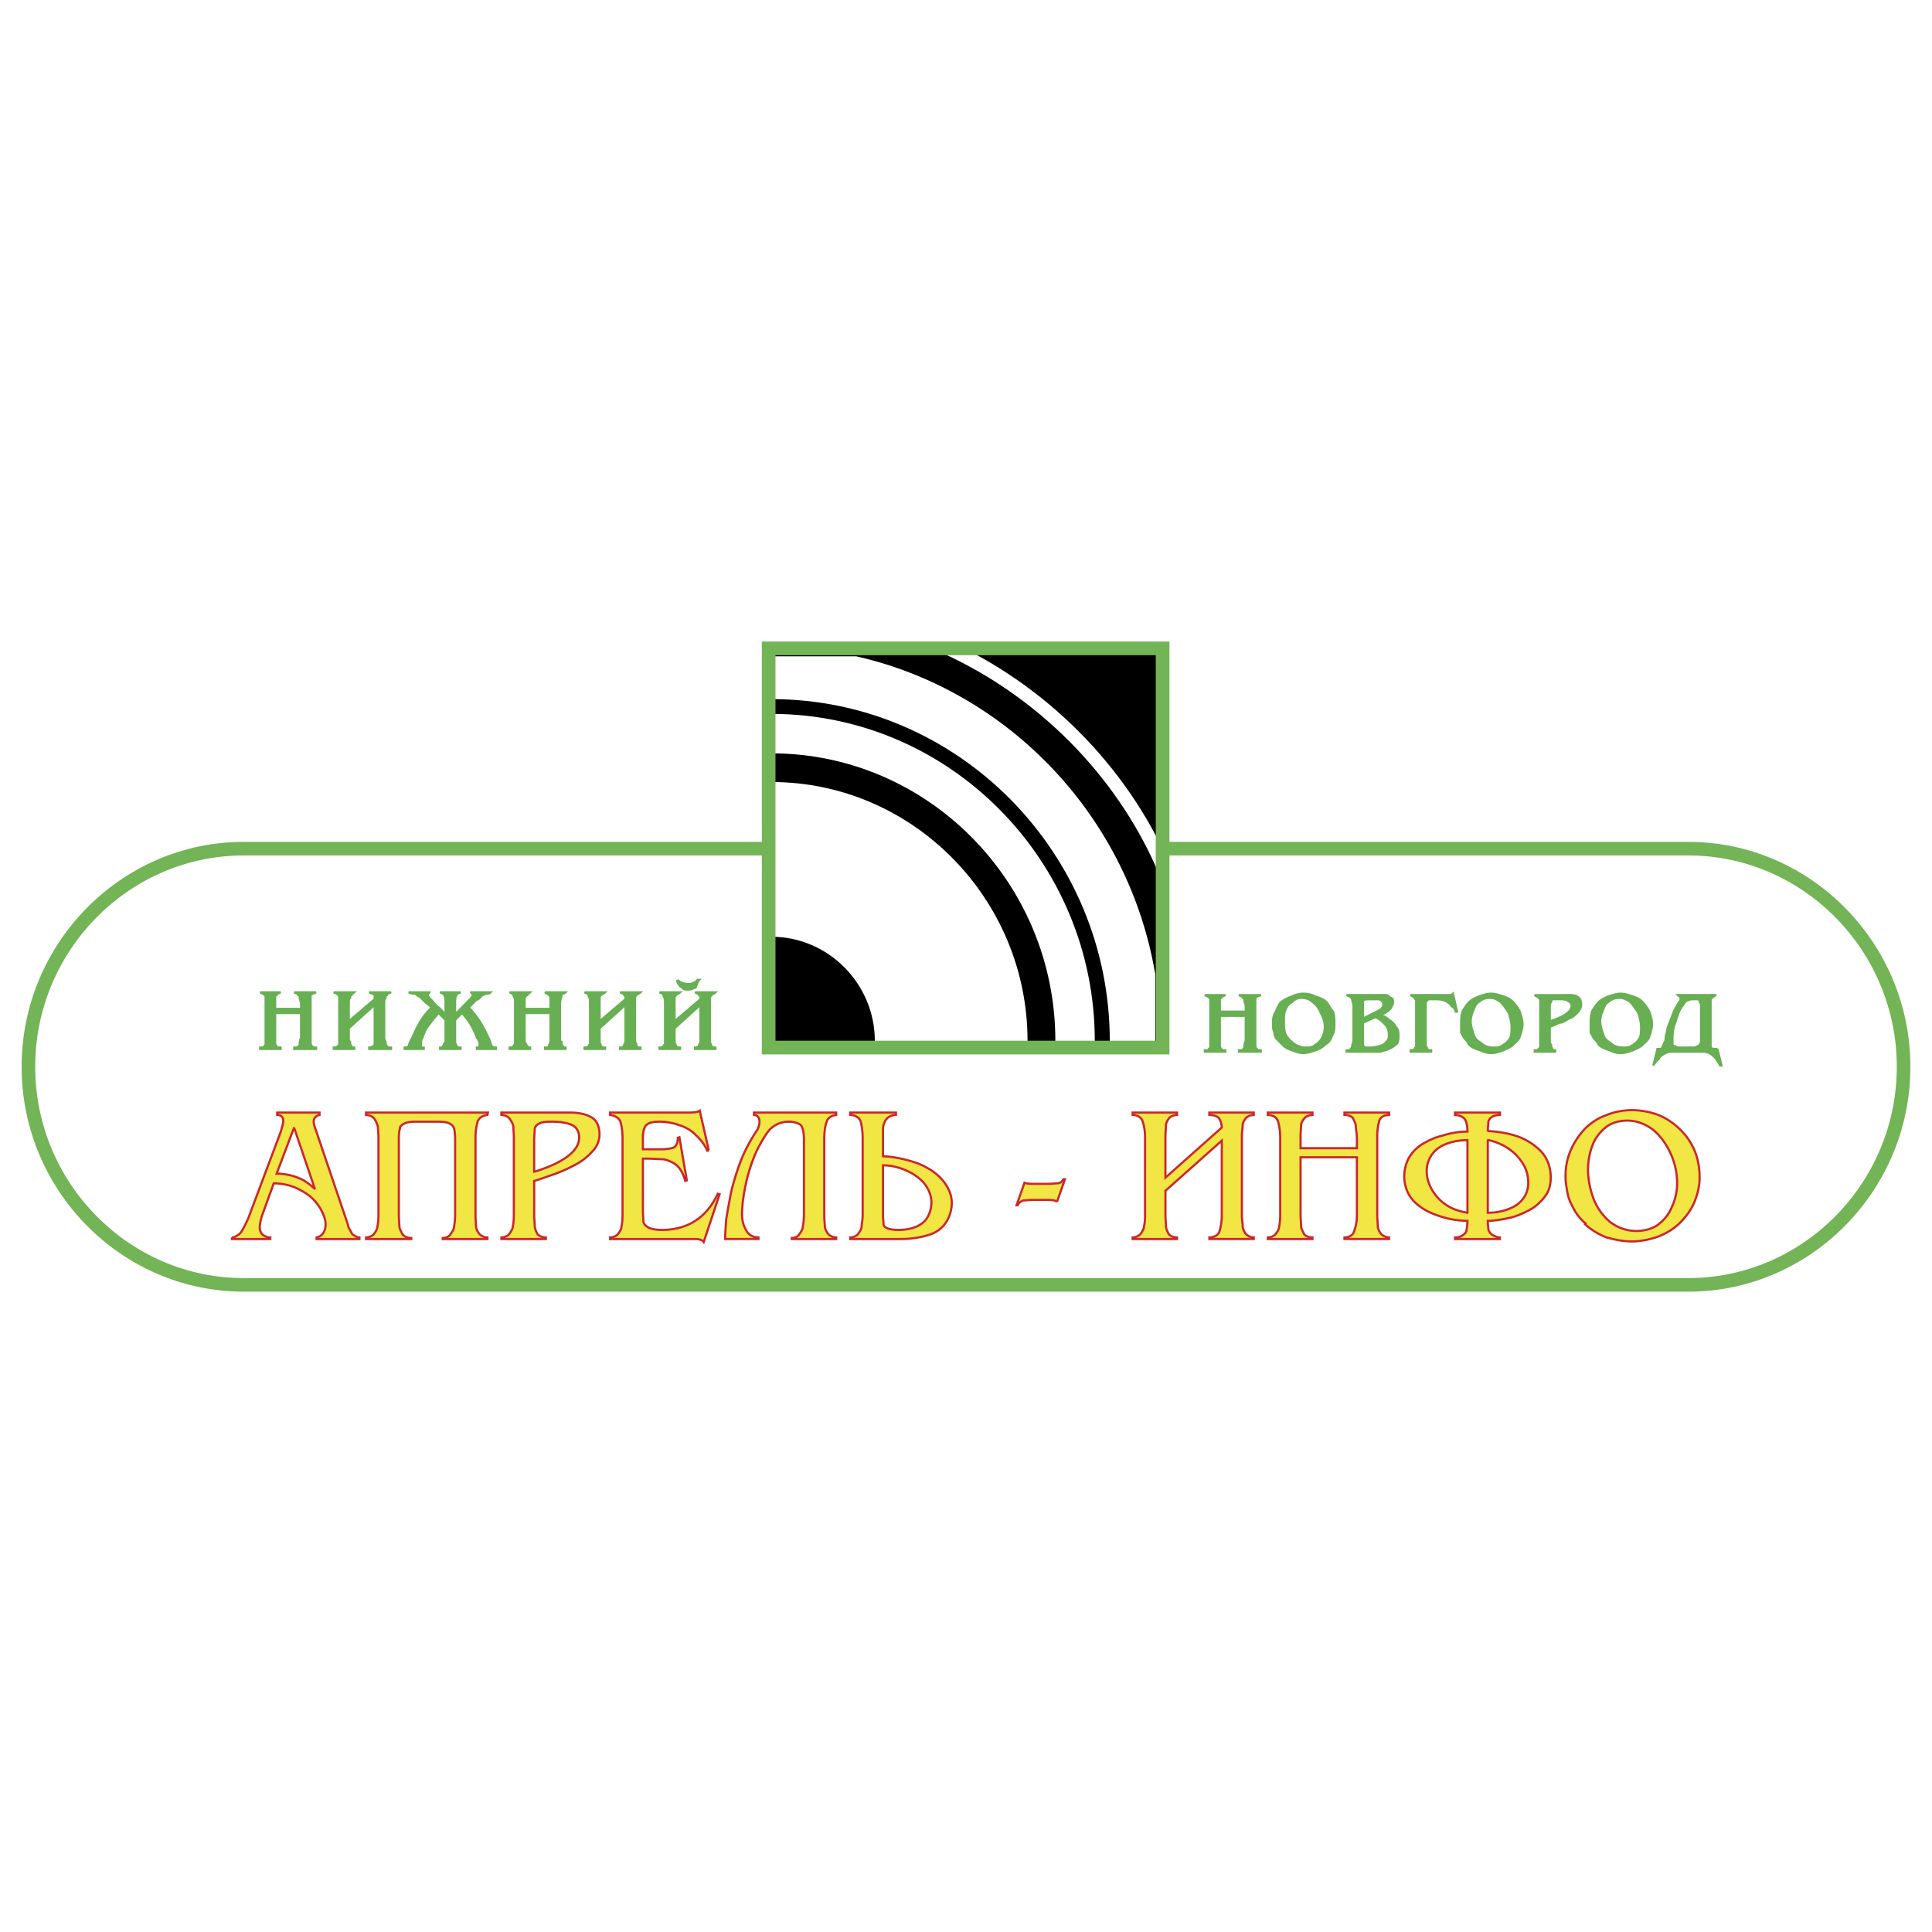
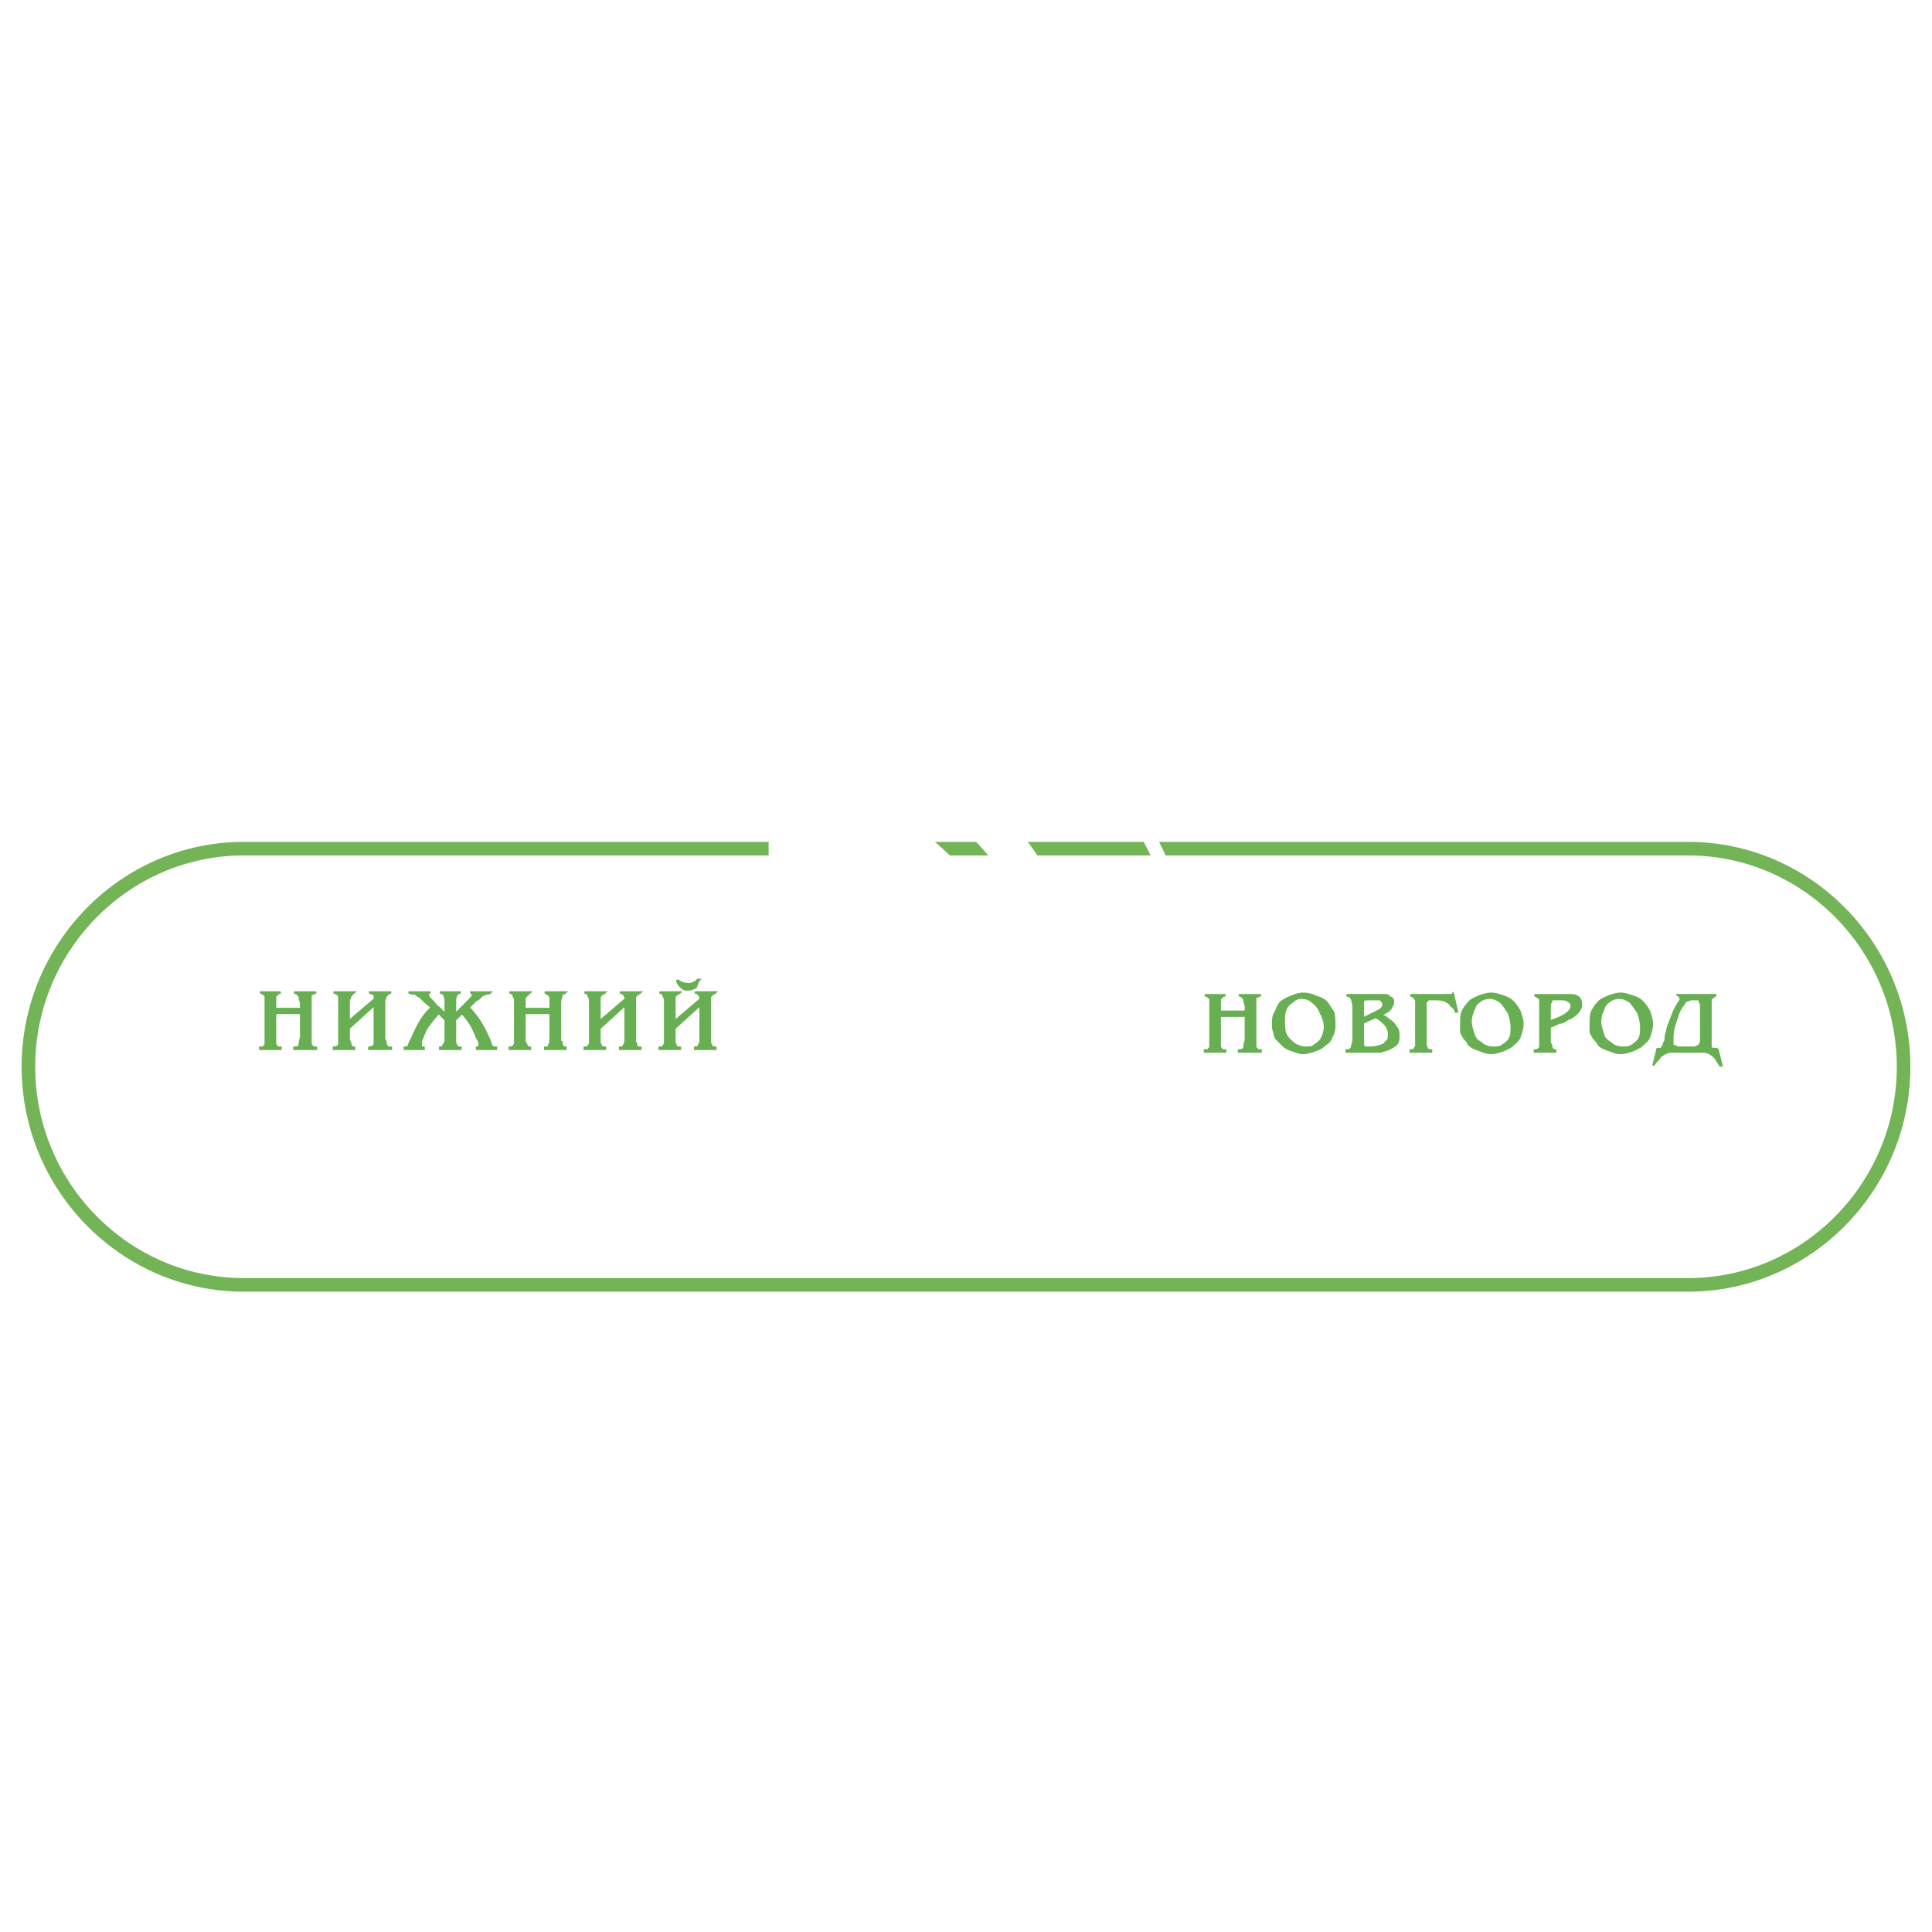
<svg xmlns="http://www.w3.org/2000/svg" width="2500" height="2500" viewBox="0 0 192.756 192.756">
-   <path fill-rule="evenodd" clip-rule="evenodd" fill="#fff" d="M0 0h192.756v192.756H0V0z" />
  <path d="M24.311 84.671h144.134c11.812 0 21.477 9.792 21.477 21.761s-9.664 21.76-21.477 21.76H24.311c-11.812 0-21.477-9.791-21.477-21.76 0-11.969 9.665-21.761 21.477-21.761z" fill-rule="evenodd" clip-rule="evenodd" fill="#fff" stroke="#73b456" stroke-width="1.355" stroke-miterlimit="2.613" />
-   <path d="M26.228 121.053c-.211.561-.316 1.096-.316 1.416 0 .24.105.535.264.695.237.188.501.293.792.293v.162h-3.826v-.162a.79.79 0 0 0 .501-.186 1.06 1.06 0 0 0 .449-.402c.237-.4.58-1.016.844-1.764l3.061-8.154c.158-.508.264-.908.264-1.148 0-.348-.211-.562-.606-.562V111h4.222v.24a.666.666 0 0 0-.581.67c0 .133.053.4.185.748l3.192 9.41s.053.186.105.4c.132.24.238.4.291.535a.591.591 0 0 0 .29.268c.105.08.316.186.501.186v.162h-4.274v-.162c.554-.105.897-.588.897-1.309 0-.428-.158-.883-.396-1.338-.211-.453-.607-.961-1.056-1.363-.448-.4-1.082-.748-1.636-.988a5.92 5.92 0 0 0-2.084-.4l-1.083 2.994zm3.113-8.555l-1.741 4.598a5.775 5.775 0 0 1 2.691.668c.396.24.792.535 1.135.883l-2.085-6.149zM48.681 111l-.053.24c-.528.055-.844.322-.976.67a5.892 5.892 0 0 0-.211 1.604v7.752c0 .455.053.883.053 1.096 0 .24.158.508.29.695.158.215.501.4.844.4v.162h-4.459v-.107c.343 0 .686-.16.792-.402.185-.24.343-.508.343-.748.053-.293.105-.748.105-1.203v-7.512c0-.453-.052-.881-.105-1.041-.053-.242-.237-.402-.448-.51-.237-.133-.686-.186-1.24-.186h-2.084c-.554 0-.95.053-1.188.186-.211.107-.448.268-.448.455a5.236 5.236 0 0 0-.105 1.096v7.512c0 .455.053.91.053 1.15 0 .293.185.561.29.801.158.242.501.402.897.402v.107h-4.512v-.162c.343 0 .686-.186.792-.348.185-.24.343-.508.343-.748.052-.213.105-.641.105-1.096v-7.752c0-.455-.053-.855-.053-1.07-.052-.293-.211-.588-.343-.801-.158-.24-.501-.402-.844-.402V111h12.162zm8.205 0c.844 0 1.583.16 2.084.455.554.295.844.908.844 1.738a2.44 2.44 0 0 1-.686 1.656 6.005 6.005 0 0 1-1.741 1.363 16.09 16.09 0 0 1-2.084.936c-.66.215-1.398.508-2.005.67v3.34c0 .455.053.855.053 1.15 0 .293.158.561.264.801.185.242.528.348.844.348v.162h-4.433v-.162c.343 0 .687-.186.792-.348.158-.24.343-.508.343-.748.053-.213.105-.641.105-1.096v-7.752c0-.455-.053-.855-.053-1.15-.053-.268-.237-.561-.343-.721-.158-.24-.501-.402-.845-.402V111h6.861zm-3.589 5.908c2.981-.908 4.485-2.111 4.485-3.395 0-.562-.211-1.016-.686-1.256-.449-.215-1.161-.348-2.058-.348-.581 0-1.029.053-1.24.186-.238.107-.449.348-.449.562 0 .24-.053.641-.053 1.148v3.103h.001zm17.414-2.166l-.158.055c-.238-.588-.686-1.15-1.134-1.551-.449-.48-1.056-.803-1.636-.988a5.978 5.978 0 0 0-1.953-.348c-.448 0-.791.053-1.029.133-.211.107-.448.268-.501.508-.105.215-.158.562-.158 1.043v1.068h1.794c.501 0 .95-.053 1.24-.16.291-.107.449-.508.449-.988l.159-.053.738 4.303-.158.055c-.132-.51-.343-.963-.58-1.258a1.826 1.826 0 0 0-.766-.615c-.29-.133-.633-.293-.976-.293-.317 0-.897-.055-1.504-.055h-.396v5.053c0 .562.053 1.016.053 1.258.053.24.291.453.501.561.238.133.739.24 1.346.24 2.533 0 4.459-1.203 5.567-3.609l.185.055-1.583 4.758c-.105-.16-.396-.293-.791-.293h-8.55v-.162c.343 0 .686-.186.792-.348.185-.24.343-.508.343-.748.053-.213.105-.641.105-1.096v-7.752c0-.668-.105-1.256-.211-1.604-.132-.348-.527-.615-1.029-.67V111h7.942c.448 0 .844-.053 1.002-.188l.897 3.93zm7.994-2.832c-.897 0-1.688.4-2.19 1.148a13.312 13.312 0 0 0-1.188 2.139c-.342.855-.686 1.818-.896 2.861-.238 1.041-.396 2.139-.396 3.154 0 .588.158 1.096.396 1.496.211.455.66.748 1.24.748v.162h-3.324c0-.455.053-1.15.105-1.953a76.93 76.93 0 0 1 .501-2.752c.237-1.018.58-2.113.977-3.154a16.695 16.695 0 0 1 1.635-3.049c.105-.213.211-.508.211-.801 0-.402-.211-.67-.555-.67V111h8.206v.24c-.502.055-.845.322-.95.67-.132.348-.237.936-.237 1.604v7.752c0 .455.053.883.053 1.096 0 .24.185.508.29.695.158.215.501.4.845.4v.162h-4.433v-.107c.316 0 .659-.16.765-.402.185-.24.343-.508.343-.748.053-.293.106-.748.106-1.203v-7.512c0-.588-.106-1.096-.264-1.336-.185-.215-.633-.4-1.293-.4h.053v-.001zm9.393 9.356c0 .348.053.695.053.883 0 .16.159.32.396.4.211.107.659.16 1.108.16.633 0 1.24-.107 1.688-.293.527-.215.976-.562 1.187-.963.238-.4.396-.936.396-1.498 0-.588-.211-1.201-.607-1.736-.396-.562-1.029-1.016-1.741-1.363-.738-.348-1.583-.588-2.48-.588v4.998zm6.86-1.256c0 .748-.237 1.443-.581 1.951-.369.588-1.002 1.043-1.741 1.256-.765.24-1.741.402-2.796.402h-5.013v-.162c.343 0 .686-.186.792-.348.158-.24.343-.508.343-.748 0-.213.105-.641.105-1.096v-7.752c0-.668-.105-1.311-.211-1.658-.132-.348-.527-.615-1.029-.615V111h4.564v.24c-.291 0-.581.107-.739.215s-.343.348-.396.508c-.106.24-.159.48-.159.643V115.358c1.24.055 2.401.348 3.43.695 1.002.4 1.899.963 2.48 1.658.608.695.951 1.496.951 2.299zm10.501-.108c-.158-.133-.502-.188-.846-.188h-1.609c-.342 0-.686.055-.922.055-.211.08-.449.24-.555.48h-.105l.791-2.246c.105.055.449.107.791.107h1.609c.344 0 .688-.053.898-.053a.661.661 0 0 0 .58-.402h.158l-.79 2.247zm10.816 1.203c0 .508.053.963.053 1.203 0 .293.158.561.264.801.186.242.502.348.844.348v.162h-4.432v-.162c.344 0 .66-.186.791-.348.158-.24.344-.508.344-.748.053-.213.105-.641.105-1.096v-7.752c0-.668-.105-1.256-.238-1.604-.105-.402-.5-.67-1.002-.67V111h4.432v.24c-.342 0-.658.162-.791.322-.158.188-.316.48-.316.695 0 .293-.053.693-.053 1.148v4.09l5.619-4.998c0-.348-.131-.695-.236-.855-.105-.24-.502-.402-1.004-.402V111h4.434v.24c-.344 0-.66.162-.791.322-.158.188-.316.48-.316.695 0 .293-.08.693-.08 1.148v7.752c0 .455.08.91.08 1.15 0 .293.158.561.264.748.184.215.5.4.844.4v.162h-4.434v-.162c.502 0 .898-.24 1.004-.588.105-.32.236-.908.236-1.604v-7.459l-5.619 5v2.301h-.002zm13.483 0c0 .508.053.963.053 1.203 0 .293.184.561.291.801.158.242.5.348.844.348v.162h-4.459v-.162c.342 0 .686-.186.791-.348.186-.24.344-.508.344-.748.053-.213.105-.641.105-1.096v-7.752c0-.668-.105-1.256-.211-1.604-.105-.402-.502-.67-1.029-.67V111h4.459v.24c-.344 0-.686.162-.791.322-.16.188-.344.48-.344.695 0 .293-.053.748-.053 1.203v1.096h5.619v-.963c0-.48-.105-.936-.105-1.23 0-.268-.184-.561-.289-.801-.158-.215-.502-.322-.846-.322V111h4.459v.24c-.527 0-.844.215-.977.562a5.728 5.728 0 0 0-.211 1.604v7.752c0 .455.053.91.053 1.15 0 .293.158.561.291.748.158.215.502.4.844.4v.162h-4.459v-.162c.502 0 .846-.24.951-.588a4.45 4.45 0 0 0 .289-1.604v-5.801h-5.619v5.642zm16.648-.107v-7.244c-1.24 0-2.322.348-2.982.855a2.8 2.8 0 0 0-1.082 2.246c0 .641.186 1.256.529 1.844.316.562.844 1.15 1.398 1.498.553.401 1.344.668 2.137.801zm2.032-7.297v7.297c1.213 0 2.242-.348 2.902-.801.738-.535 1.135-1.283 1.135-2.193 0-.508-.105-1.096-.344-1.551-.211-.453-.555-.908-.896-1.256-.344-.348-.844-.695-1.293-.936-.449-.213-1.002-.455-1.504-.508v-.052zm0-.855c1.16.053 2.295.268 3.191.615a6.025 6.025 0 0 1 2.244 1.549c.58.695.844 1.551.844 2.486 0 .668-.158 1.311-.502 1.766a4.803 4.803 0 0 1-1.398 1.336c-.553.32-1.293.668-1.979.855-.713.16-1.557.348-2.4.348 0 .348.053.668.053.855.053.213.211.4.344.508.158.107.5.293.816.293v.162h-4.484v-.162c.342 0 .686-.105.791-.24.158-.107.344-.268.344-.453.053-.215.105-.562.105-.963-1.24 0-2.375-.295-3.271-.643-.951-.348-1.742-.908-2.242-1.496-.502-.615-.793-1.443-.793-2.299 0-.668.186-1.311.449-1.818a3.98 3.98 0 0 1 1.346-1.391c.58-.348 1.293-.693 2.031-.855.738-.24 1.582-.4 2.48-.4 0-.588-.105-.988-.238-1.203-.158-.24-.555-.455-1.002-.455V111h4.484v.24c-.369 0-.711.107-.816.215-.186.107-.344.348-.344.508 0 .24-.053.588-.053.936v-.053zm9.761 9.222c-.449-.348-.844-.855-1.107-1.311-.291-.508-.58-1.096-.688-1.658-.105-.588-.211-1.148-.211-1.736 0-.91.158-1.766.502-2.566a7.47 7.47 0 0 1 1.398-2.139c.555-.562 1.293-1.096 2.084-1.363.791-.348 1.742-.535 2.639-.535s1.873.188 2.639.48a6.678 6.678 0 0 1 2.137 1.418 6.296 6.296 0 0 1 1.477 2.139c.344.801.502 1.764.502 2.699 0 .91-.236 1.766-.553 2.514-.344.801-.898 1.496-1.479 2.059-.607.588-1.398 1.041-2.189 1.336-.791.268-1.689.455-2.533.455-.896 0-1.742-.188-2.533-.402a6.788 6.788 0 0 1-2.137-1.309l.052-.081zm5.067.748c.791 0 1.582-.215 2.137-.615.633-.48 1.135-1.096 1.398-1.791.342-.695.527-1.551.527-2.352a7.155 7.155 0 0 0-.686-3.049c-.449-.961-1.057-1.764-1.795-2.352-.791-.562-1.635-.855-2.48-.855-.844 0-1.635.24-2.189.695-.555.453-1.055 1.096-1.293 1.764a6.882 6.882 0 0 0-.447 2.434c0 .961.211 2.004.553 2.912.344.91.951 1.713 1.637 2.301a4.317 4.317 0 0 0 2.638.908z" fill-rule="evenodd" clip-rule="evenodd" fill="#f1e643" stroke="#cc262d" stroke-width=".216" stroke-miterlimit="2.613" />
-   <path fill-rule="evenodd" clip-rule="evenodd" stroke="#000" stroke-width=".216" stroke-miterlimit="2.613" d="M115.994 64.689H76.688v39.825h39.306V64.689z" />
  <path d="M76.687 75.163v-3.936h.303c17.758 0 32.237 14.67 32.237 32.613 0 .229-.025.459-.025.689h-3.934c0-.23.025-.461.025-.689 0-15.796-12.714-28.677-28.303-28.677h-.303zm0 18.299h.303c5.65 0 10.292 4.704 10.292 10.377 0 .229-.025.459-.025.689h15.236c0-.23.025-.461.025-.689 0-14.211-11.502-25.815-25.528-25.815h-.303v15.438z" fill-rule="evenodd" clip-rule="evenodd" fill="#fff" />
-   <path d="M85.413 65.587h-8.731v4.057h.31c18.651 0 33.841 15.391 33.841 34.235 0 .236-.025.473-.025.707h4.34V97.18c-2.664-15.653-14.546-28.138-29.735-31.593z" fill-rule="evenodd" clip-rule="evenodd" fill="#fff" stroke="#fff" stroke-width=".216" stroke-miterlimit="2.613" />
  <path d="M115.994 86.325c-4.223-9.597-12.189-17.483-21.635-21.76" fill="none" stroke="#fff" stroke-width="1.359" stroke-miterlimit="2.613" />
-   <path fill="none" stroke="#73b456" stroke-width="1.363" stroke-miterlimit="2.613" d="M115.994 64.689H76.688v39.825h39.306V64.689z" />
  <path d="M27.452 103.551v.414c0 .137 0 .275.136.412 0 .139.136.139.408.139v.137h-2.04v-.137c.272 0 .408 0 .408-.139.136-.137.136-.137.136-.275v-3.996-.689c-.136-.275-.272-.275-.544-.412h2.04c-.272.137-.408.137-.408.275-.136 0-.136.137-.136.275v1.102h2.584v-.551c0-.139-.136-.414-.136-.551 0-.139 0-.275-.136-.275 0-.139-.136-.139-.408-.275h2.176c-.272.137-.408.137-.544.275v4.685c0 .137 0 .275.136.412.136.139.136.139.408.139v.137h-2.176v-.137c.272 0 .408 0 .544-.275 0-.139 0-.414.136-.689v-2.48h-2.584v2.479zm7.344 0c0 .137 0 .275.136.414 0 .137 0 .275.136.412 0 .139.136.139.272.139v.137H33.3v-.137c.136 0 .272 0 .408-.139.136-.137.136-.137.136-.275v-3.996-.689c-.136-.275-.272-.275-.544-.412h2.041c-.136.137-.272.137-.272.275-.136 0-.136.137-.136.275-.136.137-.136.275-.136.551v1.791l2.584-2.205v-.412c-.136-.139-.272-.139-.544-.275h2.176c-.272.137-.408.137-.408.275-.136 0-.136.137-.136.275-.136.137-.136.275-.136.551v3.445c0 .137.136.414.136.414 0 .137 0 .275.136.412 0 .139.136.139.408.139v.137h-2.176v-.137c.272 0 .408-.139.544-.275v-3.996l-2.584 2.342v.964h-.001zm9.113 1.101v-.137c.136 0 .272 0 .272-.139.136-.137.136-.275.272-.412v-2.205l-.68-.689c-.408.414-.816.965-1.224 1.516a6.713 6.713 0 0 0-.408.965c-.136.137-.136.414-.136.689v.275h.272v.137h-1.904v-.137c.136 0 .272 0 .408-.139 0-.137.136-.412.272-.689l.136-.275c.544-1.24 1.088-2.205 1.904-2.893l-.681-.553-.544-.551c-.136 0-.272-.137-.408-.275-.272 0-.408 0-.68-.137h2.176c-.136 0-.272.137-.272.275 0 .137.136.275.408.551.271.275.408.551.68.689l.68.688v-1.102c0-.414 0-.551-.136-.826 0-.139-.136-.139-.408-.275h2.04c-.272.137-.408.137-.408.275-.136.275-.136.412-.136.826v1.102l.68-.688.68-.689c.272-.275.408-.414.408-.551 0-.139-.136-.275-.272-.275h2.04c-.136.137-.272.137-.408.137-.136 0-.272.139-.408.139l-.408.412c-.136 0-.272.139-.408.275l-.544.553c.68.688 1.36 1.652 1.904 2.893l.136.275c.136.277.136.553.272.689.136.139.136.139.408.139v.137H47.58v-.137h.136c.136-.139.136-.139.136-.275 0-.275-.136-.553-.272-.689-.136-.414-.272-.689-.408-.965a6.132 6.132 0 0 0-1.088-1.516l-.68.689v2.205c0 .137.136.275.136.412.136.139.271.139.408.139v.137h-2.039zm8.432-1.101v.414c.136.137.136.275.272.412 0 .139.136.139.272.139v.137h-2.041v-.137c.136 0 .272 0 .408-.139 0-.137.136-.137.136-.275v-3.996c0-.275 0-.551-.136-.689 0-.275-.136-.275-.408-.412h2.041c-.136.137-.272.137-.272.275-.136 0-.136.137-.272.275v1.102h2.584v-.551-.551c0-.139-.136-.275-.136-.275-.136-.139-.272-.139-.408-.275h2.041c-.136.137-.408.137-.408.275 0 .275-.136.412-.136.826v3.445c0 .137 0 .414.136.414 0 .137 0 .275.136.412 0 .139.136.139.272.139v.137h-2.041v-.137c.272 0 .408 0 .408-.275.136-.139.136-.414.136-.689v-2.48h-2.584v2.479zm7.481 0v.414c0 .137.136.275.136.412.136.139.272.139.408.139v.137h-2.041v-.137c.136 0 .272 0 .408-.139 0-.137.136-.137.136-.275v-3.996c0-.275 0-.551-.136-.689 0-.275-.136-.275-.408-.412h2.041c-.136.137-.272.137-.408.275 0 0-.136.137-.136.275v2.342l2.584-2.205c0-.275 0-.275-.136-.412 0-.139-.136-.139-.408-.275h2.04c-.136.137-.272.137-.408.275 0 0-.136.137-.136.275v4.41c.136.137.136.275.136.412.136.139.272.139.408.139v.137h-2.04v-.137c.272 0 .408-.139.408-.275.136-.139.136-.414.136-.689v-3.307l-2.584 2.342v.964zm7.752-5.789c.272.277.68.414 1.088.414.136 0 .408 0 .544-.137.136 0 .272-.139.408-.277h.136c-.136.139-.136.277-.272.553 0 .137-.136.275-.272.275-.272.137-.408.137-.544.137-.272 0-.408 0-.544-.137-.136-.139-.272-.139-.408-.414-.136-.137-.136-.276-.136-.414zm-.272 5.789v.414c0 .137.136.275.136.412.136.139.272.139.408.139v.137h-2.04v-.137c.136 0 .272 0 .408-.139 0-.137.136-.137.136-.275v-3.996c0-.275 0-.551-.136-.689 0-.275-.136-.275-.408-.412h2.04c-.136.137-.272.137-.408.275 0 0-.136.137-.136.275v2.342l2.584-2.205c0-.275 0-.275-.136-.412 0-.139-.136-.139-.408-.275h2.041c-.136.137-.272.137-.408.275 0 0-.136.137-.136.275v4.41c0 .137.136.275.136.412.136.139.272.139.408.139v.137h-2.041v-.137c.272 0 .408-.139.408-.275.136-.139.136-.414.136-.689v-3.307l-2.584 2.342v.964zM121.705 103.826v.414c0 .137 0 .275.137.412 0 .139.137.139.408.139v.137h-2.041v-.137c.273 0 .408 0 .408-.139.137-.137.137-.137.137-.275v-3.996-.689c-.137-.275-.271-.275-.545-.412h2.041c-.271.137-.408.137-.408.275-.137 0-.137.137-.137.275v1.102h2.584v-.551c0-.137-.135-.414-.135-.551 0-.139 0-.275-.137-.275 0-.139-.137-.139-.408-.275h2.176c-.271.137-.406.137-.543.275v4.685c0 .137 0 .275.137.412.135.139.135.139.406.139v.137h-2.176v-.137c.271 0 .408 0 .545-.275 0-.139 0-.414.135-.689v-2.48h-2.584v2.479zm6.258.414c-.273-.275-.408-.414-.545-.553a1.049 1.049 0 0 1-.271-.688c-.137-.275-.137-.553-.137-.828 0-.412 0-.826.271-1.24.137-.275.273-.688.545-.965.408-.275.68-.412 1.088-.551.271-.137.68-.275 1.088-.275.545 0 .953.139 1.225.275.408.139.816.275 1.088.551.271.277.408.689.68.965.137.414.137.828.137 1.24 0 .414 0 .828-.273 1.24-.135.414-.271.553-.68.828-.271.275-.543.412-.951.551-.408.137-.816.275-1.225.275s-.68-.139-1.088-.275c-.409-.138-.681-.274-.952-.55zm2.31.276c.408 0 .682 0 .953-.275.271-.139.543-.414.68-.689s.271-.689.271-1.104c0-.412-.135-.963-.408-1.377a2.153 2.153 0 0 0-.814-1.104c-.273-.275-.682-.412-1.09-.412-.406 0-.68.137-.951.412a1.411 1.411 0 0 0-.68.828c-.137.275-.137.689-.137 1.102 0 .414 0 .828.137 1.24.271.551.543.689.816.965.409.275.815.414 1.223.414zm7.346-5.237h.68c.137 0 .271.137.408.275.271 0 .271.275.271.412 0 .139 0 .277-.137.414 0 .139-.135.275-.271.414-.135.137-.271.137-.408.275-.271.137-.408.137-.408.275.273 0 .545.139.816.414.271.137.545.412.68.688.273.277.273.553.273.828 0 .412 0 .551-.137.826-.271.275-.545.414-.816.551-.271.139-.543.139-.816.275h-3.401v-.137c.273 0 .408 0 .408-.139.137-.137.137-.137.137-.275 0-.137.137-.412.137-.551v-3.445c0-.275-.137-.551-.137-.689-.137-.275-.271-.275-.545-.412h3.266v.001zm-1.633 2.342c.271-.137.545-.275.816-.414l.816-.412c.271-.139.408-.414.408-.551 0-.277-.137-.414-.408-.553h-.816c-.408 0-.68 0-.816.139v1.791zm0 2.205v.414c0 .137.137.137.137.275h.543c.545 0 .953-.139 1.361-.275.135-.139.271-.275.408-.414.135-.139.135-.414.135-.689s-.135-.689-.408-.965c-.271-.275-.543-.551-.951-.688l-1.225.551v1.791zm9.385-2.894h-.137c0-.137-.135-.412-.408-.551-.135-.275-.406-.414-.68-.551-.408-.139-.68-.139-1.088-.139h-.543l-.273.275v4.41s.137.139.137.275c.137.139.271.139.408.139v.137h-2.041v-.137c.137 0 .273 0 .408-.139 0-.137.137-.137.137-.275v-3.996-.551c0-.139-.137-.139-.137-.275-.135-.139-.271-.139-.408-.275h4.08l.137-.139.408 1.792zm1.225 3.308c-.137-.275-.273-.414-.408-.553-.137-.137-.273-.412-.408-.688v-.828c0-.412 0-.826.135-1.24.137-.275.408-.688.682-.965.271-.275.68-.412.951-.551.408-.137.816-.275 1.225-.275s.816.139 1.223.275c.41.139.682.275.953.551.271.277.545.689.68.965.137.414.273.828.273 1.24 0 .414-.137.828-.273 1.24-.135.414-.408.553-.68.828s-.68.412-.953.551c-.406.137-.814.275-1.223.275s-.816-.139-1.088-.275c-.41-.138-.818-.274-1.089-.55zm2.447.276c.271 0 .68 0 .951-.275.273-.139.545-.414.682-.689.135-.275.135-.689.135-1.104 0-.412-.135-.963-.271-1.377-.271-.414-.545-.826-.816-1.104-.408-.275-.68-.412-1.088-.412s-.816.137-1.088.412c-.271.139-.408.414-.543.828a2.606 2.606 0 0 0-.273 1.102c0 .414.137.828.273 1.24.135.551.406.689.814.965.273.275.681.414 1.224.414zm7.344-5.237c.408 0 .682 0 .953.137.271.139.408.414.408.828 0 .275-.137.551-.408.826-.137.137-.408.414-.816.551-.271.139-.543.414-.951.414-.273.137-.545.275-.953.412v1.379c0 .139 0 .275.137.414 0 .137 0 .275.135.412 0 .139.137.139.273.139v.137h-2.041v-.137c.137 0 .273 0 .408-.139.137-.137.137-.137.137-.275v-3.996-.551c0-.139 0-.139-.137-.275-.135-.139-.271-.139-.408-.275h3.263v-.001zm-1.768 2.617c1.361-.412 2.176-.965 2.176-1.516 0-.275-.135-.414-.408-.551-.135-.139-.543-.139-.951-.139h-.545c-.135.139-.135.139-.135.275-.137.139-.137.277-.137.553v1.378zm4.897 2.344a1.937 1.937 0 0 0-.408-.553c-.135-.137-.271-.412-.408-.688v-.828c0-.412 0-.826.137-1.24.137-.275.408-.688.68-.965.271-.275.68-.412.953-.551.406-.137.814-.275 1.223-.275s.816.139 1.225.275c.408.139.68.275.953.551.271.277.543.689.68.965.135.414.271.828.271 1.24 0 .414-.137.828-.271 1.24-.137.414-.408.553-.68.828-.273.275-.682.412-.953.551-.408.137-.816.275-1.225.275s-.816-.139-1.088-.275c-.41-.138-.818-.274-1.089-.55zm2.449.276c.271 0 .68 0 .951-.275a1.66 1.66 0 0 0 .68-.689c.137-.275.137-.689.137-1.104 0-.412-.137-.963-.271-1.377-.273-.414-.545-.826-.816-1.104-.408-.275-.68-.412-1.088-.412s-.816.137-1.088.412c-.273.139-.408.414-.545.828a2.606 2.606 0 0 0-.271 1.102c0 .414.135.828.271 1.24.137.551.408.689.816.965.271.275.679.414 1.224.414zm5.576 0h1.496c.135 0 .271-.139.408-.139.135-.137.271-.275.271-.551v-3.445c0-.137 0-.275-.137-.414 0-.137 0-.137-.135-.275h-.545c-.137 0-.271 0-.545.139-.135 0-.271.137-.406.414-.137.137-.408.551-.545.963-.137.414-.271.828-.408 1.24-.135.553-.135.965-.135 1.379v.414c.135.137.135.137.271.137.002-.001.137.138.41.138zm3.807.136l.408 1.654h-.135c-.137-.275-.273-.414-.408-.689-.271-.275-.408-.412-.68-.551-.273-.139-.545-.139-.953-.139h-2.584c-.271 0-.543 0-.816.139-.271.139-.543.275-.68.551-.271.275-.408.414-.543.689l.408-1.654h.271c.135 0 .135 0 .271-.275s.137-.412.271-.551c0-.275 0-.551.137-.826 0-.275.137-.689.271-.965.137-.414.273-.689.408-1.104.137-.275.271-.551.545-.965 0 0 .135-.137.135-.275 0-.275-.135-.275-.271-.412h3.809c-.271.137-.408.275-.545.412V104.514c.137.137.273.137.408.137l.273.001z" fill-rule="evenodd" clip-rule="evenodd" fill="#68af53" stroke="#68af53" stroke-width=".216" stroke-miterlimit="2.613" />
</svg>